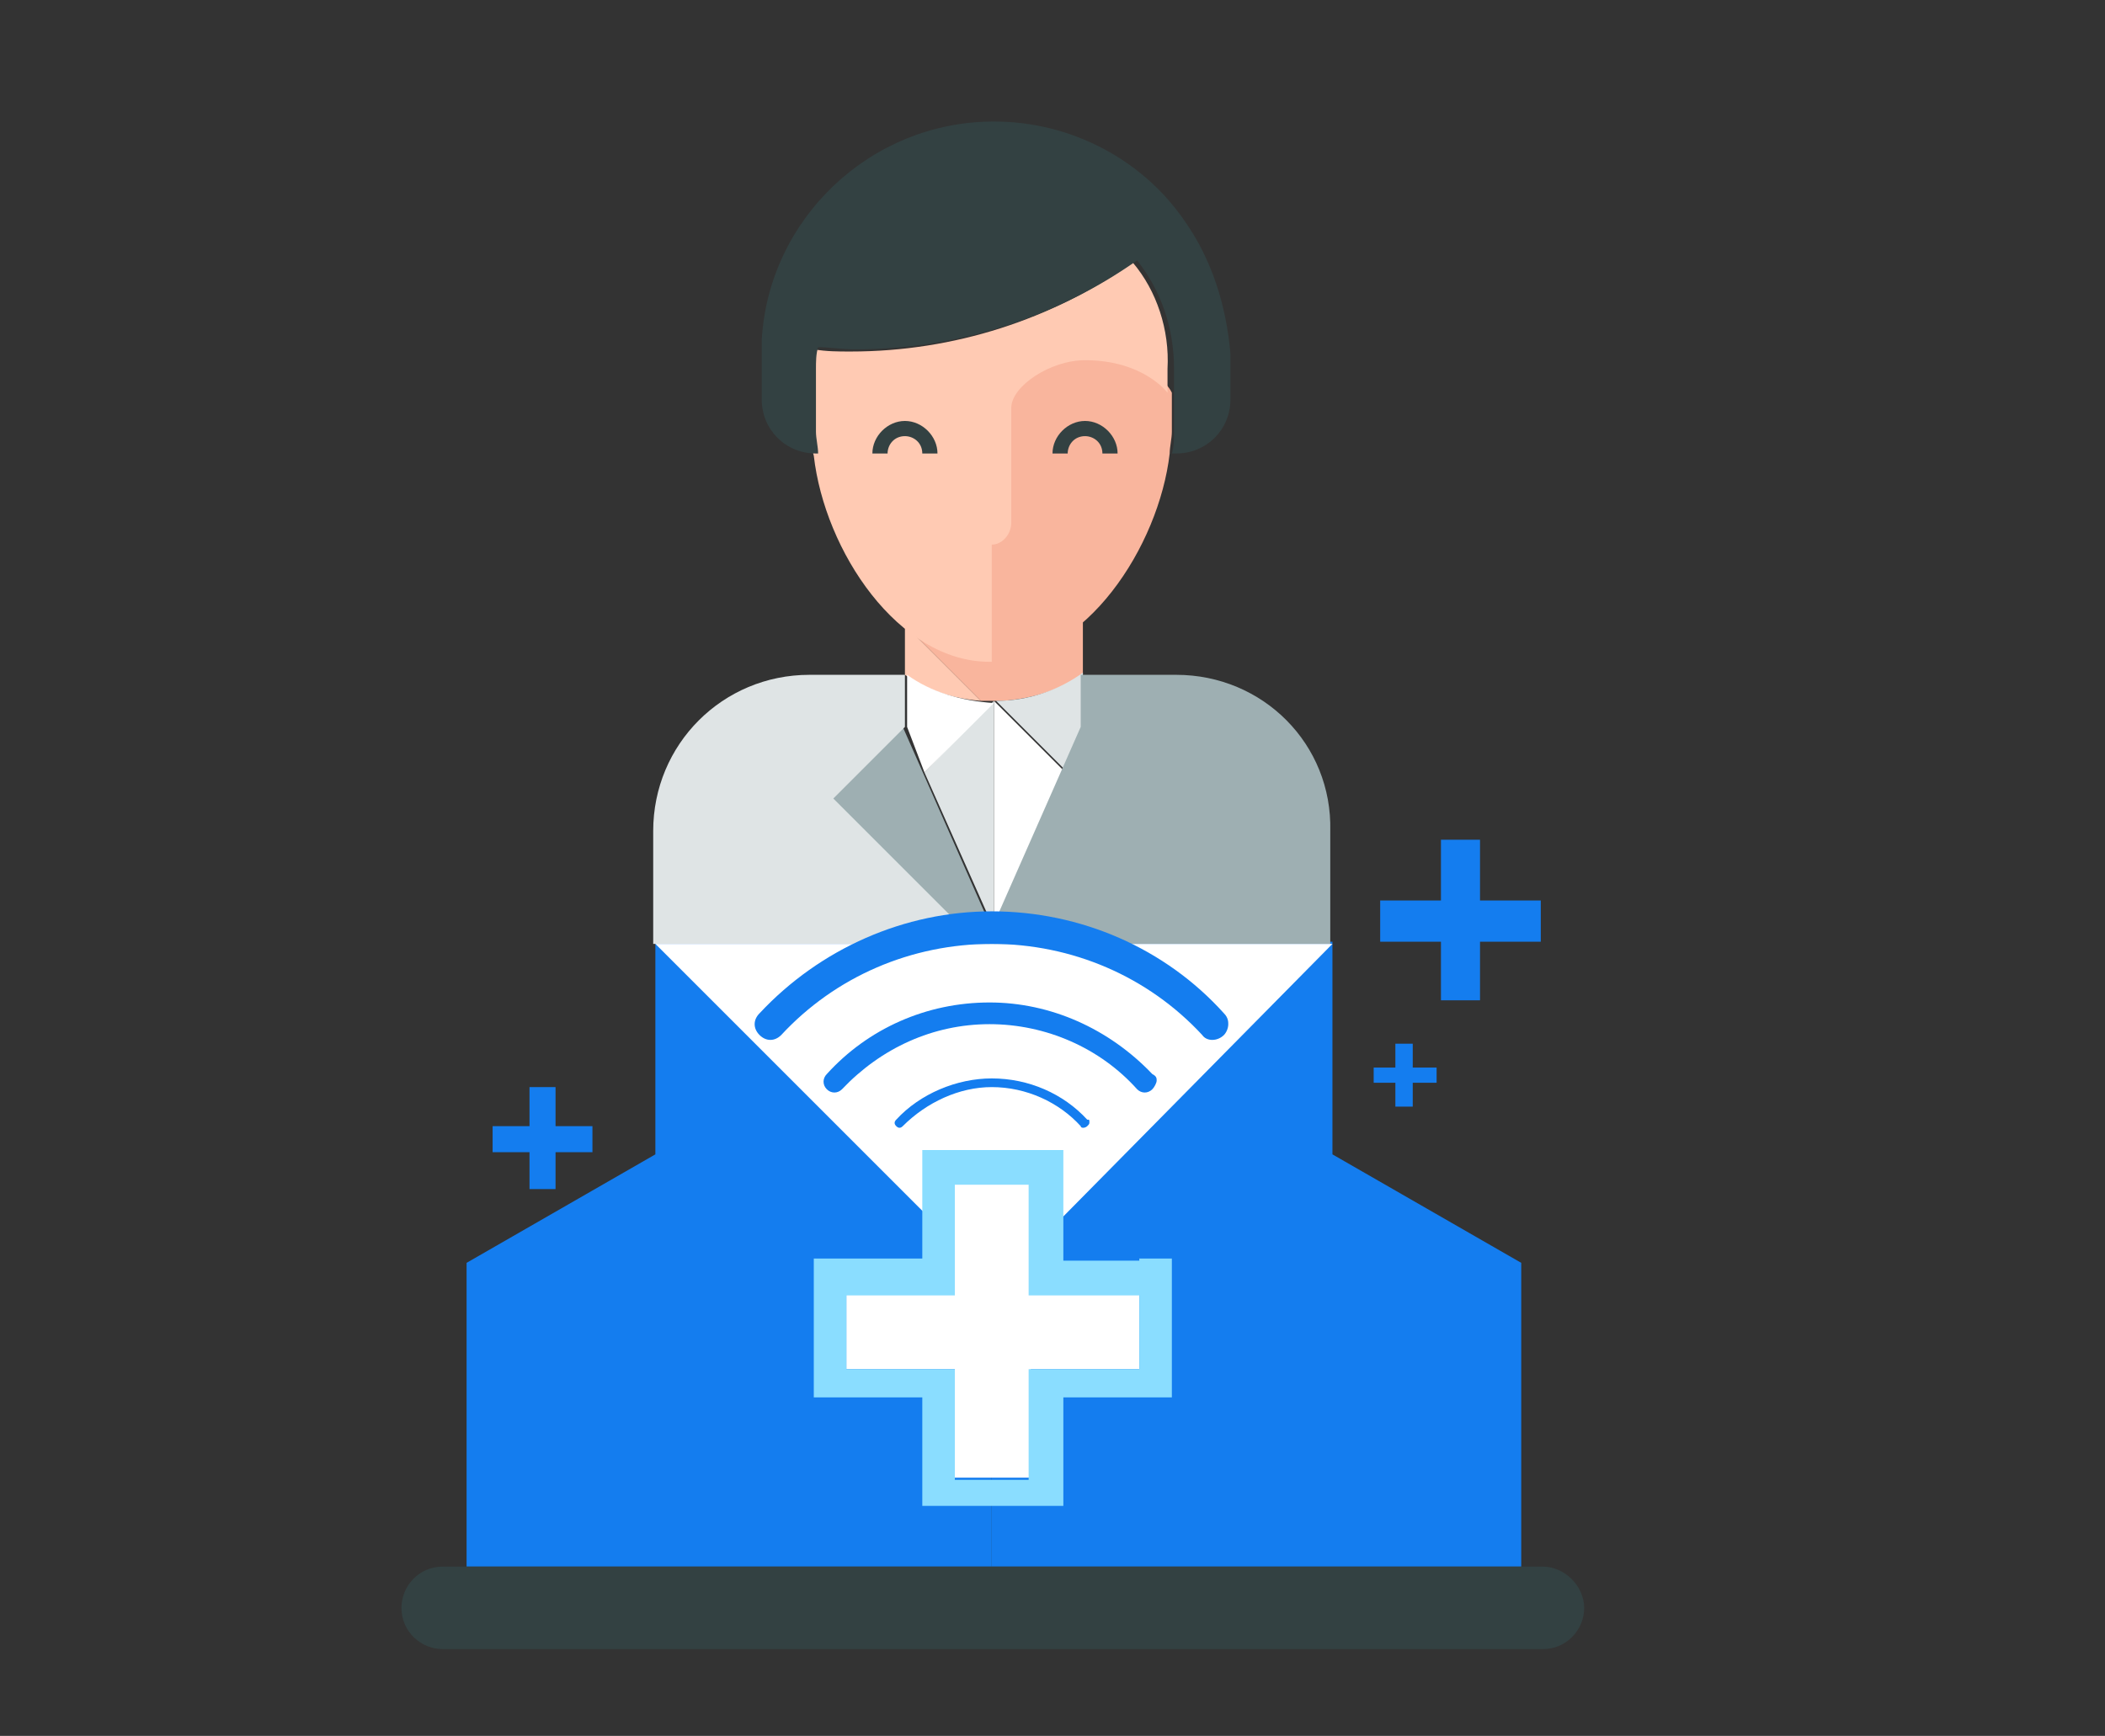
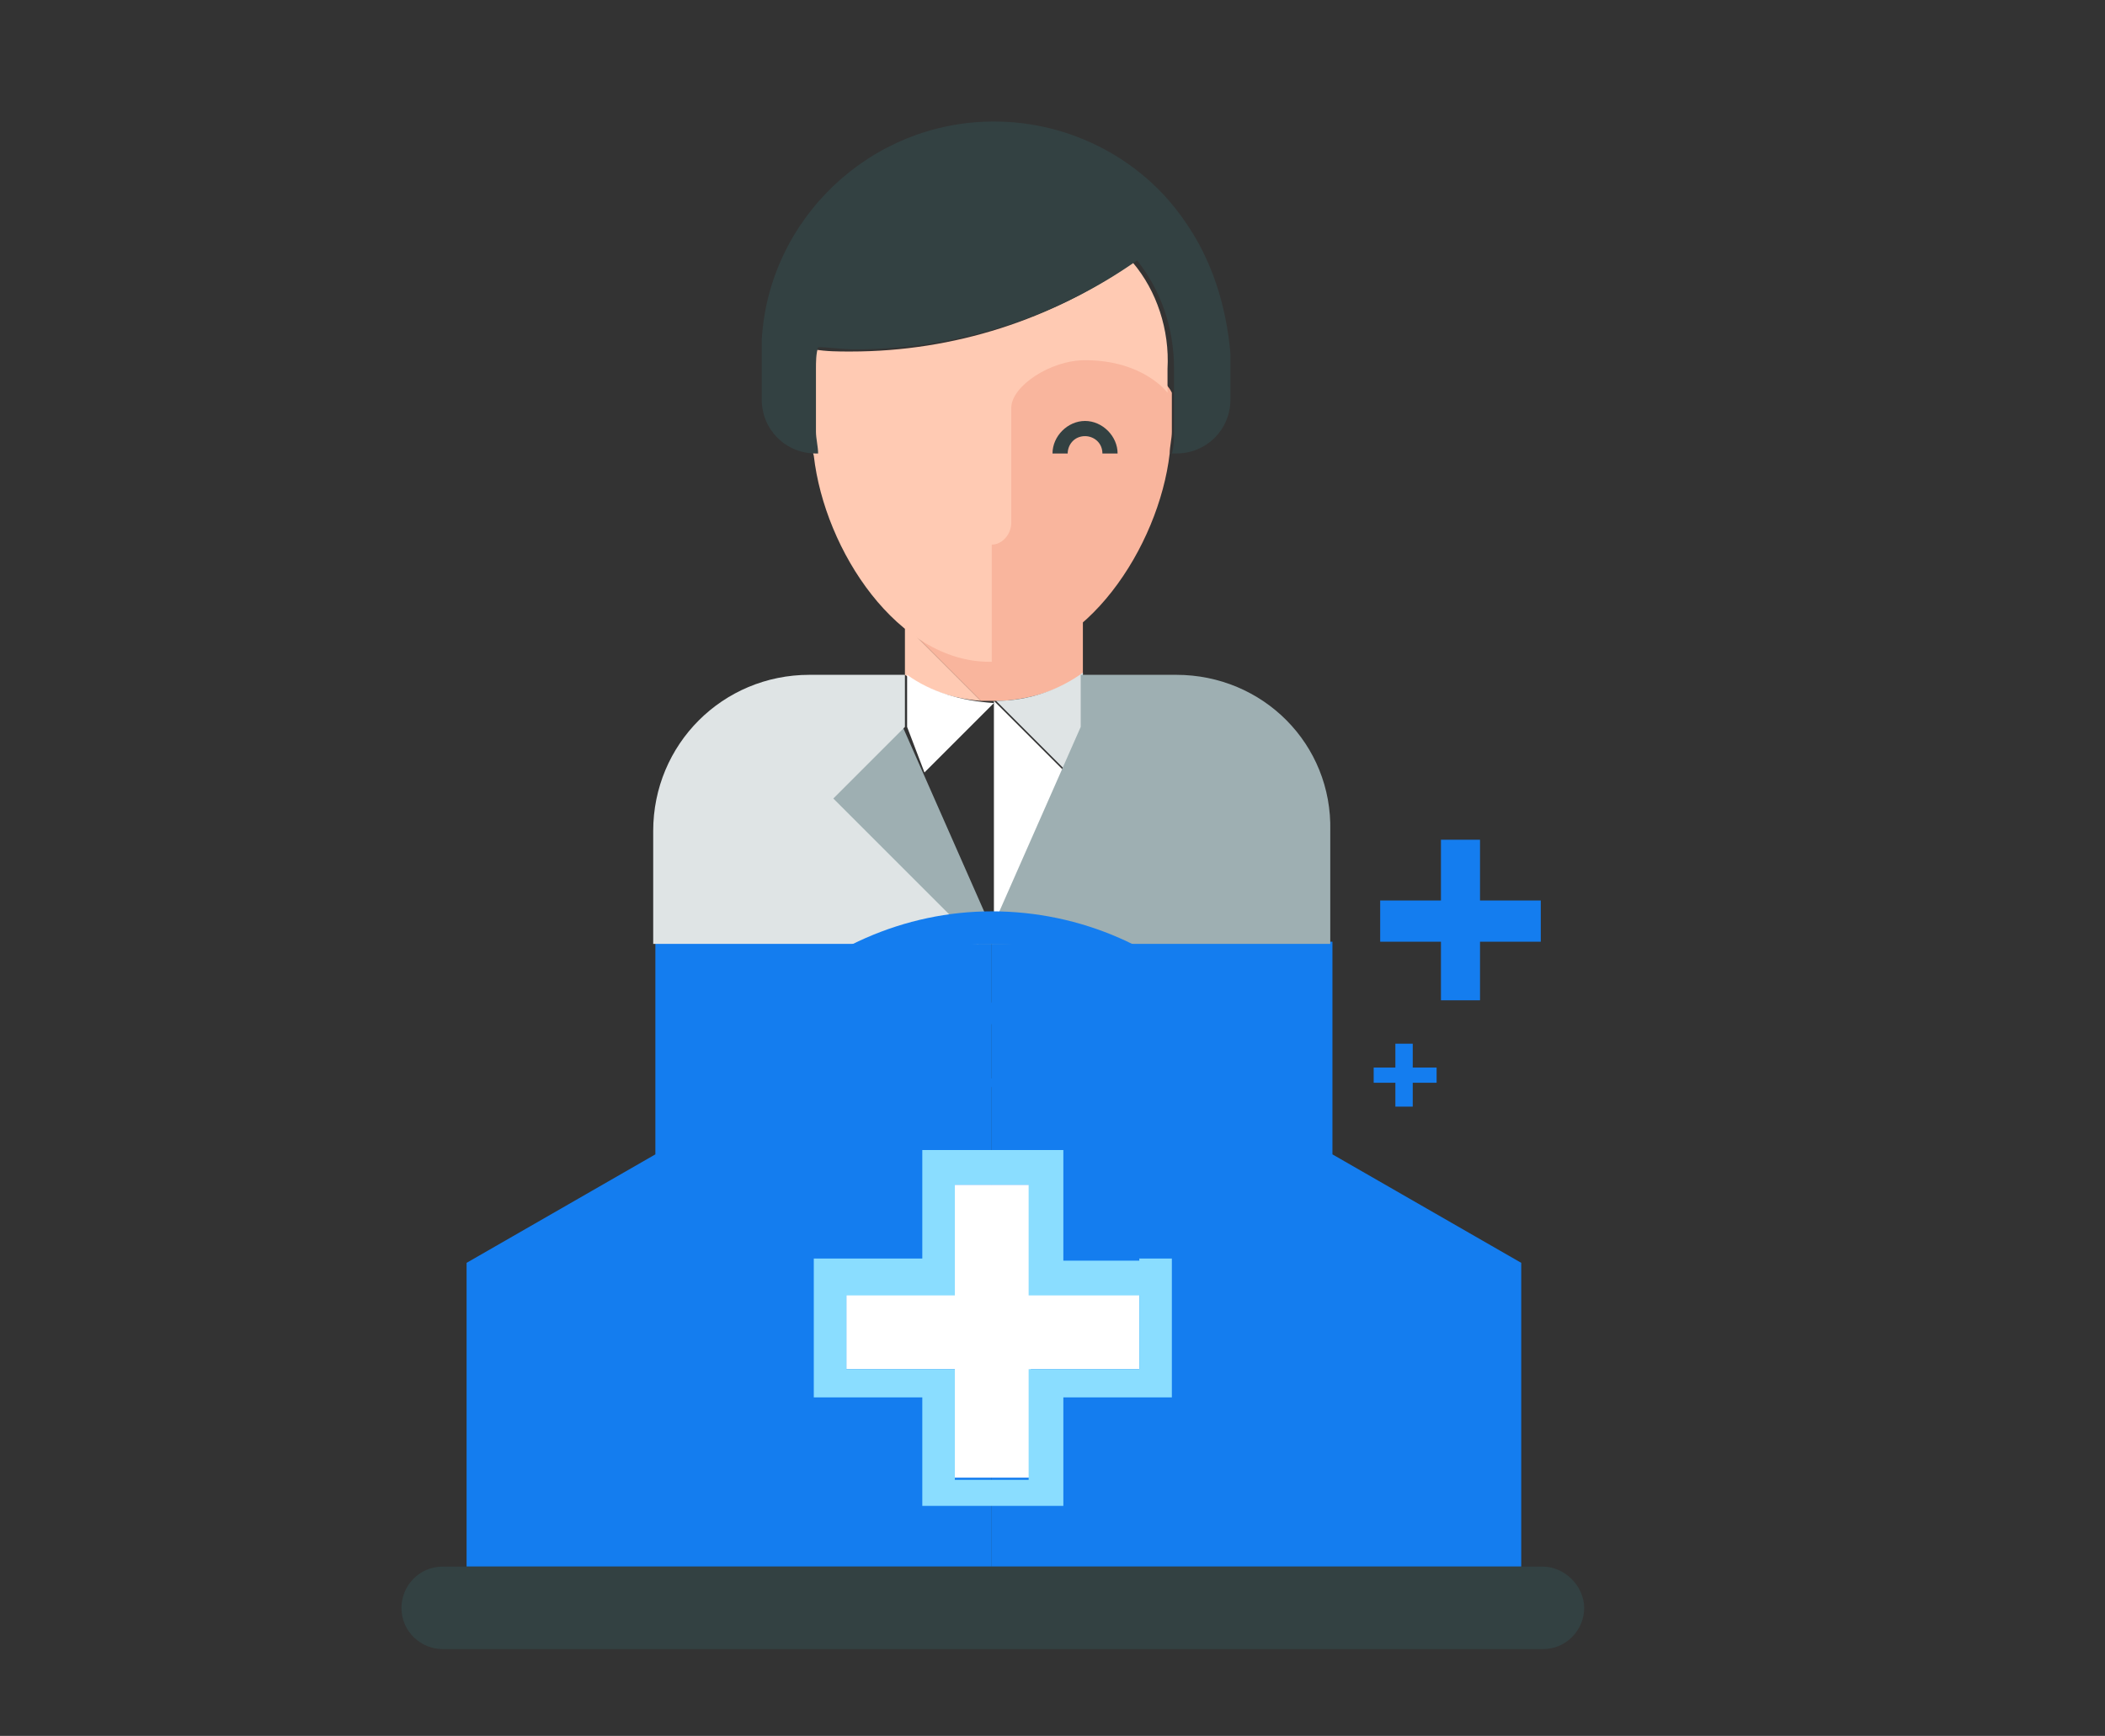
<svg xmlns="http://www.w3.org/2000/svg" version="1.1" id="Layer_1" x="0px" y="0px" viewBox="0 0 97 80" style="enable-background:new 0 0 97 80;" xml:space="preserve">
  <rect x="0" y="0" width="97" height="80" fill="#333333" stroke="none" />
  <style type="text/css">
	.st0{fill:#F7F8F9;}
	.st1{fill:none;}
	.st2{fill:#F16328;}
	.st3{fill:#E5E5E5;}
	.st4{fill:#0B4868;}
	.st5{fill:#4BC3D0;}
	.st6{fill:#D6AF94;}
	.st7{fill:#F2C7A4;}
	.st8{fill:#D0D3DB;}
	.st9{fill:#435B79;}
	.st10{fill:#BCCAC5;}
	.st11{fill:#E2B899;}
	.st12{fill:#3B2617;}
	.st13{fill:#3F77BB;}
	.st14{fill:#FFFFFF;}
	.st15{fill:#333237;}
	.st16{fill:#B3B2B3;}
	.st17{fill:#292728;}
	.st18{fill:#DA4643;}
	.st19{fill:#3553A3;}
	.st20{fill:#202351;}
	.st21{fill:#147DEF;}
	.st22{fill:#5D7A80;}
	.st23{fill:#355A5F;}
	.st24{fill:#DEE3E4;}
	.st25{fill:#FBC9B3;}
	.st26{fill:#F9B49C;}
	.st27{fill:#334142;}
	.st28{fill:#9DAEB1;}
	.st29{fill:#CFECFB;}
	.st30{fill:#0542CC;}
	.st31{fill:#212352;}
	.st32{fill:#DFE4E5;}
	.st33{fill:#FFCAB3;}
	.st34{fill:#F9B59D;}
	.st35{fill:#9EAFB2;}
	.st36{fill:#8ADDFF;}
	.st37{fill:#34595F;}
	.st38{fill:#D0F1FF;}
	.st39{fill:#5D7A7F;}
</style>
  <g>
    <g>
      <g>
        <g>
          <g>
-             <polygon class="st21" points="27.3,51.9 25.6,51.9 25.6,50.1 24.4,50.1 24.4,51.9 22.7,51.9 22.7,53.1 24.4,53.1 24.4,54.8        25.6,54.8 25.6,53.1 27.3,53.1      " />
-           </g>
+             </g>
        </g>
      </g>
      <g>
        <g>
          <g>
            <polygon class="st21" points="66.2,49.2 65.1,49.2 65.1,48.1 64.3,48.1 64.3,49.2 63.3,49.2 63.3,49.9 64.3,49.9 64.3,51        65.1,51 65.1,49.9 66.2,49.9      " />
          </g>
        </g>
      </g>
      <g>
        <g>
          <g>
            <polygon class="st21" points="71,41.5 68.2,41.5 68.2,38.7 66.4,38.7 66.4,41.5 63.6,41.5 63.6,43.4 66.4,43.4 66.4,46.1        68.2,46.1 68.2,43.4 71,43.4      " />
          </g>
        </g>
      </g>
      <g>
        <polygon class="st21" points="35.2,43.4 30.2,43.4 30.2,53.2 21.5,58.2 21.5,58.2 21.5,68.7 21.5,72.2 30.2,72.2 45.7,72.2      45.7,43.4    " />
        <polygon class="st21" points="70.1,58.2 61.4,53.2 61.4,43.4 56.4,43.4 45.8,43.4 45.7,43.4 45.7,72.2 45.8,72.2 61.4,72.2      70.1,72.2 70.1,68.7 70.1,58.2    " />
      </g>
-       <polygon class="st14" points="45.9,59.2 30.2,43.5 61.4,43.5   " />
      <g>
        <g>
          <g>
            <g>
              <polygon class="st14" points="49,35.5 45.8,32.3 45.8,42.8       " />
            </g>
            <g>
-               <polygon class="st32" points="42.6,35.6 45.8,42.8 45.8,32.3       " />
-             </g>
+               </g>
            <g>
              <path class="st33" d="M44,31.1l-2.3-2.3v2.3h0c1,0.7,2.2,1.1,3.5,1.2L44,31.1z" />
            </g>
            <g>
              <path class="st34" d="M41.7,27.3v1.5l2.3,2.3l1.2,1.2c0.2,0,0.4,0,0.6,0c0.1,0,0.3,0,0.4,0c1.4-0.1,2.6-0.5,3.7-1.2l0,0v-3.8        H41.7z" />
            </g>
            <g>
              <g>
                <path class="st34" d="M49.6,16.1c-1.6,0-3.4,1.4-4.4,2.5l0.6,11.8c4.2,0,7.6-5.2,8.1-9.5c0-0.3,0.1-0.7,0.1-1v-1.8         C53.5,17,50.8,16.1,49.6,16.1z" />
              </g>
              <g>
                <path class="st33" d="M52.2,12.1c-3.7,2.6-8.2,4.1-13,4.1c-0.6,0-1.1,0-1.7-0.1c0,0.3-0.1,0.7-0.1,1v2.9c0,0.3,0,0.7,0.1,1         c0.5,4.4,3.9,9.5,8.1,9.5c0,0,0.1,0,0.1,0v-5.4c0.5,0,0.9-0.5,0.9-1v-5.3c0-1,1.8-2.2,3.4-2.2c2.7,0,3.8,1.5,3.8,1.5V17         C53.9,15.2,53.3,13.4,52.2,12.1z" />
              </g>
              <g>
                <path class="st27" d="M54.6,10.2c-1.9-2.8-5.2-4.6-8.8-4.6c-5.7,0-10.4,4.5-10.7,10.1c0,0.2,0,0.4,0,0.6v2.1         c0,1.4,1.1,2.5,2.5,2.5h0.1c0-0.3-0.1-0.7-0.1-1V17c0-0.3,0-0.7,0.1-1c0.5,0,1.1,0.1,1.7,0.1c4.8,0,9.3-1.5,13-4.1         c0,0,0,0,0,0c1.1,1.4,1.7,3.1,1.7,5v1.1v1.8c0,0.3,0,0.7-0.1,1h0.2c1.4,0,2.5-1.1,2.5-2.5v-2.1C56.5,14,55.8,11.9,54.6,10.2z         " />
              </g>
            </g>
            <g>
              <path class="st14" d="M41.8,31.1L41.8,31.1l0,2.4l0.8,2.1l3.2-3.2C44.3,32.3,42.9,31.9,41.8,31.1z" />
            </g>
            <g>
              <path class="st32" d="M49.9,33.4L49.9,33.4l0-2.4h0c-1.1,0.8-2.5,1.3-4,1.3l3.2,3.2L49.9,33.4z" />
            </g>
            <g>
              <path class="st35" d="M54.2,31.1h-4.4l0,2.4l-4.1,9.3l-4.1-9.3l-3.3,3.3l6.7,6.7h0.6h6.4h9.3v-5.2v0        C61.4,34.3,58.2,31.1,54.2,31.1z" />
            </g>
            <g>
              <g>
                <path class="st32" d="M38.4,36.8l3.3-3.3v-2.4h-4.4h0c-4,0-7.2,3.2-7.2,7.2v5.2h9.3h5.7L38.4,36.8z" />
              </g>
            </g>
          </g>
          <g>
            <g>
-               <path class="st27" d="M43.2,20.9h-0.7c0-0.5-0.4-0.8-0.8-0.8c-0.5,0-0.8,0.4-0.8,0.8h-0.7c0-0.8,0.7-1.5,1.5-1.5        S43.2,20.1,43.2,20.9z" />
-             </g>
+               </g>
          </g>
          <g>
            <g>
              <path class="st27" d="M51.5,20.9h-0.7c0-0.5-0.4-0.8-0.8-0.8c-0.5,0-0.8,0.4-0.8,0.8h-0.7c0-0.8,0.7-1.5,1.5-1.5        C50.8,19.4,51.5,20.1,51.5,20.9z" />
            </g>
          </g>
        </g>
      </g>
      <g>
        <g>
          <path class="st21" d="M50.2,51.7c0,0.1,0,0.1-0.1,0.2c-0.1,0.1-0.3,0.1-0.3,0c-1-1.1-2.5-1.8-4.1-1.8c-1.5,0-3,0.7-4.1,1.8      c-0.1,0.1-0.2,0.1-0.3,0c-0.1-0.1-0.1-0.2,0-0.3c1.1-1.2,2.8-1.9,4.4-1.9c1.7,0,3.3,0.7,4.4,1.9C50.2,51.6,50.2,51.6,50.2,51.7z      " />
        </g>
        <g>
          <path class="st21" d="M53.3,49.8c0,0.1-0.1,0.3-0.2,0.4c-0.2,0.2-0.5,0.2-0.7,0c-1.7-1.9-4.2-3-6.8-3c-2.6,0-5,1.1-6.8,3      c-0.2,0.2-0.5,0.2-0.7,0c-0.2-0.2-0.2-0.5,0-0.7c1.9-2.1,4.6-3.3,7.5-3.3c2.8,0,5.5,1.2,7.5,3.3C53.3,49.6,53.3,49.7,53.3,49.8z      " />
        </g>
        <g>
          <path class="st21" d="M56.6,47.2c0,0.2-0.1,0.4-0.2,0.5c-0.3,0.3-0.8,0.3-1,0c-2.5-2.7-6-4.2-9.7-4.2c-3.7,0-7.2,1.5-9.7,4.2      c-0.3,0.3-0.7,0.3-1,0c-0.3-0.3-0.3-0.7,0-1c2.8-3,6.7-4.7,10.7-4.7c4.1,0,8,1.7,10.7,4.7C56.6,46.9,56.6,47.1,56.6,47.2z" />
        </g>
      </g>
      <g>
        <polygon class="st14" points="47.5,54.6 44,54.6 44,59.6 39,59.6 39,63.1 44,63.1 44,68.1 47.5,68.1 47.5,63.1 52.5,63.1      52.5,59.6 47.5,59.6    " />
        <path class="st36" d="M52.5,58.1H49v-3.5V53h-1.5H44h-1.5v1.5v3.5H39h-1.5v1.5v3.4v1.5H39h3.5v3.5v1.5H44h3.4H49v-1.5v-3.5h3.5     H54v-1.5v-3.4v-1.5H52.5z M52.5,63.1h-5.1v5.1H44v-5.1H39v-3.4H44v-5.1h3.4v5.1h5.1V63.1z" />
      </g>
    </g>
    <path class="st27" d="M73,74.1c0,1-0.8,1.9-1.9,1.9H20.4c-1,0-1.9-0.8-1.9-1.9l0,0c0-1,0.8-1.9,1.9-1.9h50.7   C72.1,72.2,73,73.1,73,74.1L73,74.1z" />
  </g>
</svg>